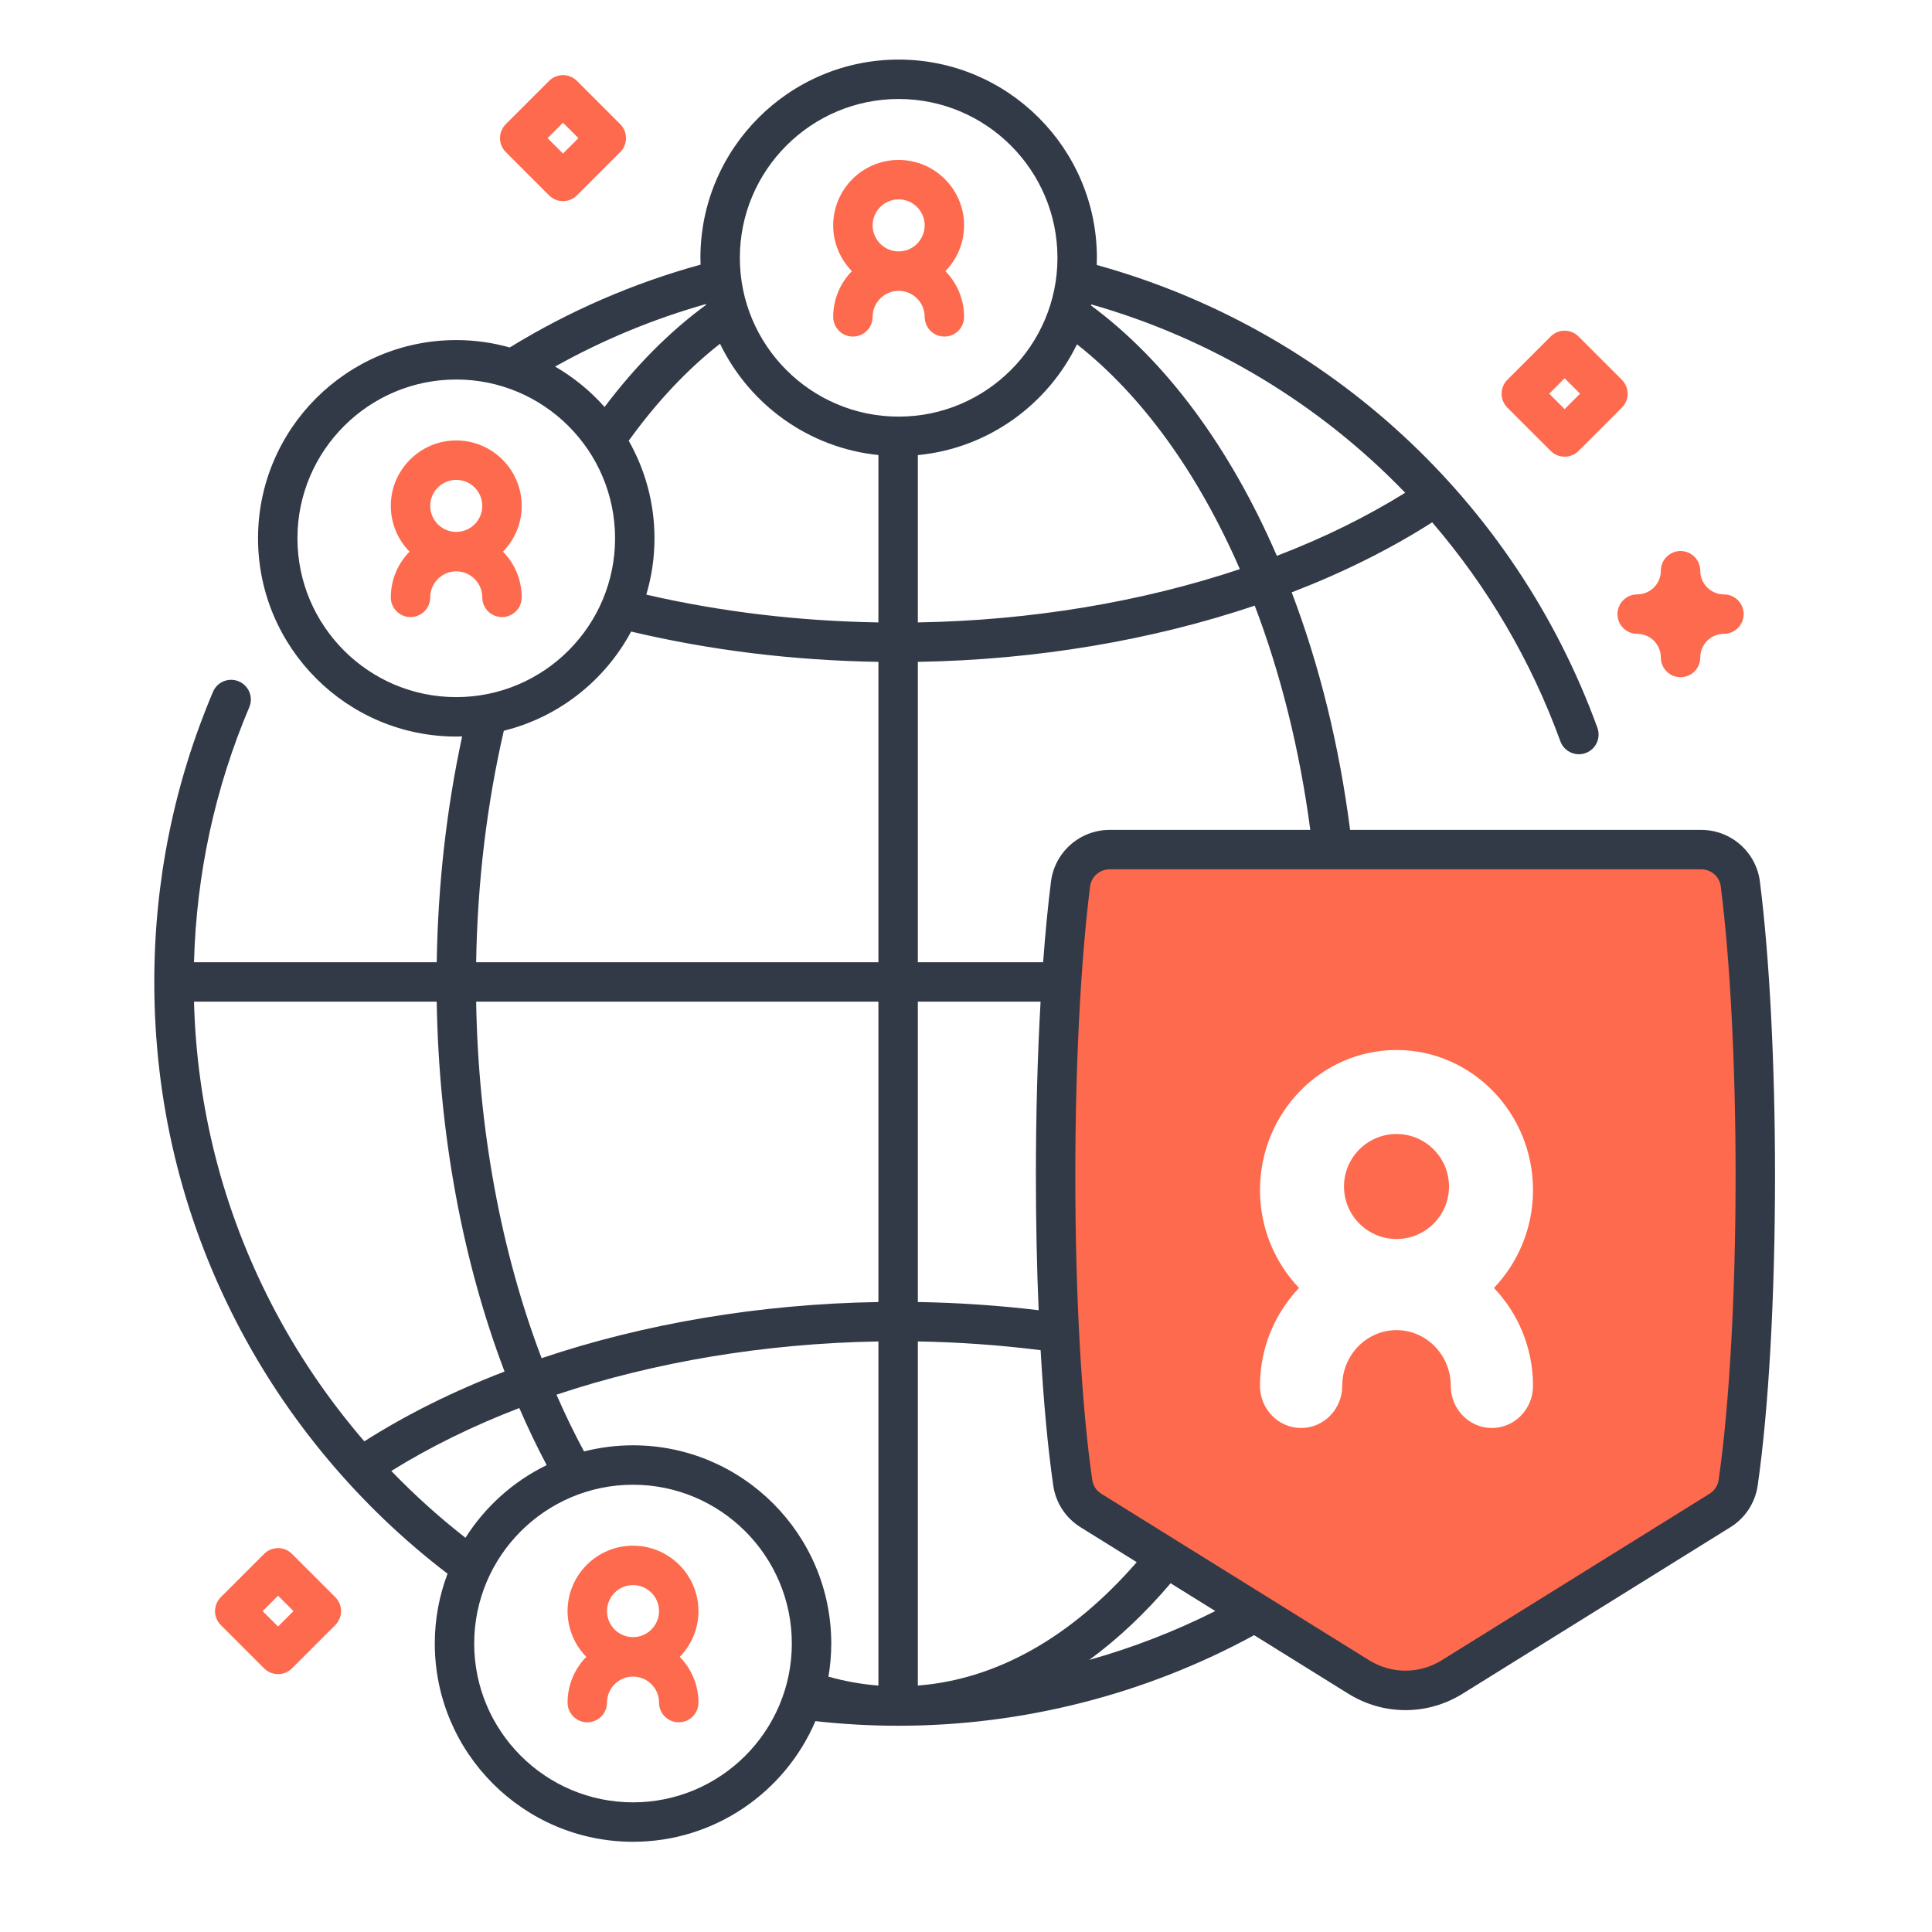
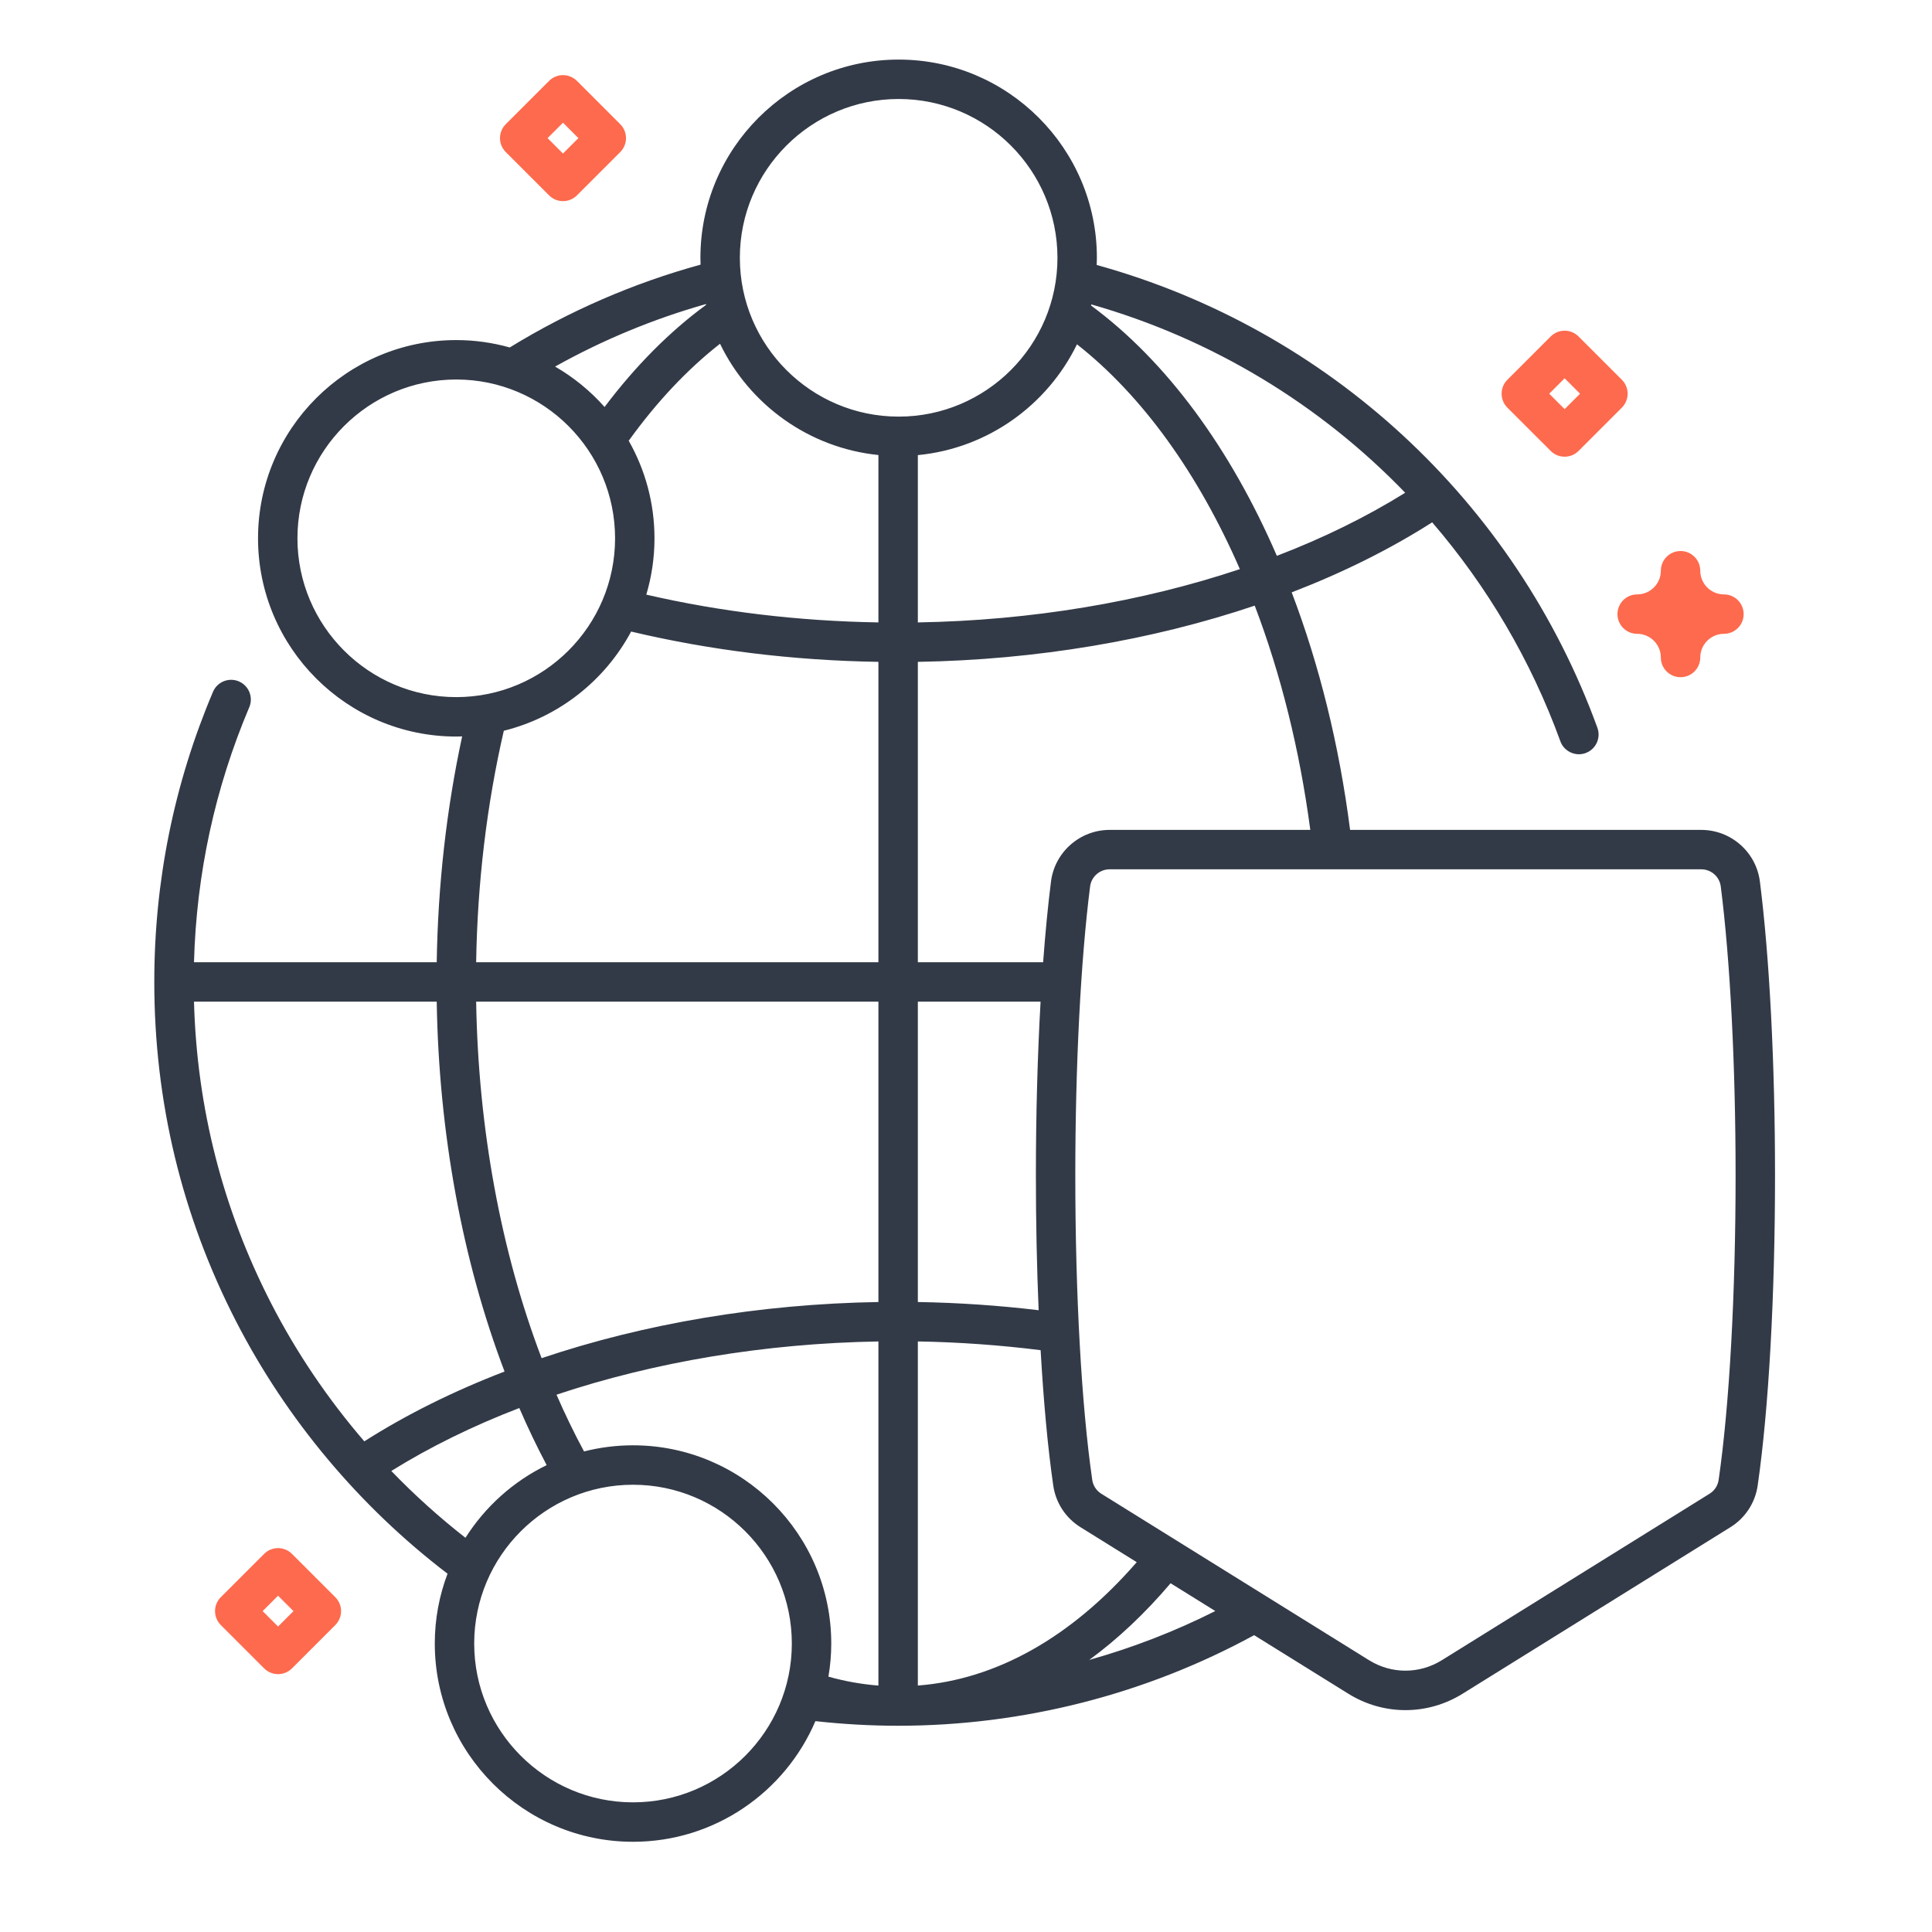
<svg xmlns="http://www.w3.org/2000/svg" width="92" height="92" viewBox="0 0 92 92">
  <g fill="none" fill-rule="evenodd">
-     <path d="M92,0 L92,92 L0,92 L0,0 L92,0 Z" />
    <g fill-rule="nonzero" transform="translate(7.347 2.837)">
-       <path fill="#FE6A4D" d="M17.496 21.253C17.496 19.535 16.098 18.137 14.379 18.137 12.661 18.137 11.263 19.535 11.263 21.253 11.263 22.1 11.603 22.869 12.154 23.431 11.603 23.994 11.263 24.762 11.263 25.609 11.263 26.128 11.683 26.548 12.201 26.548 12.72 26.548 13.14 26.128 13.14 25.609 13.14 24.926 13.696 24.37 14.379 24.37 15.062 24.37 15.618 24.926 15.618 25.609 15.618 26.128 16.038 26.548 16.557 26.548 17.076 26.548 17.496 26.128 17.496 25.609 17.496 24.762 17.155 23.994 16.604 23.431 17.155 22.869 17.496 22.1 17.496 21.253L17.496 21.253ZM14.379 20.014C15.063 20.014 15.618 20.57 15.618 21.253 15.618 21.937 15.063 22.492 14.379 22.492 13.696 22.492 13.14 21.937 13.14 21.253 13.14 20.57 13.696 20.014 14.379 20.014ZM38.562 7.896C38.562 6.178 37.164 4.779 35.446 4.779 33.727 4.779 32.329 6.177 32.329 7.896 32.329 8.743 32.67 9.511 33.22 10.074 32.67 10.636 32.329 11.404 32.329 12.252 32.329 12.77 32.749 13.19 33.268 13.19 33.786 13.19 34.207 12.77 34.207 12.252 34.207 11.568 34.763 11.013 35.446 11.013 36.129 11.013 36.685 11.568 36.685 12.252 36.685 12.77 37.105 13.19 37.623 13.19 38.142 13.19 38.562 12.77 38.562 12.252 38.562 11.405 38.221 10.636 37.671 10.074 38.221 9.511 38.562 8.743 38.562 7.896ZM35.446 6.657C36.129 6.657 36.685 7.213 36.685 7.896 36.685 8.579 36.129 9.135 35.446 9.135 34.763 9.135 34.207 8.579 34.207 7.896 34.207 7.213 34.763 6.657 35.446 6.657ZM25.913 73.883C25.913 72.165 24.515 70.767 22.796 70.767 21.078 70.767 19.68 72.165 19.68 73.883 19.68 74.73 20.021 75.499 20.571 76.061 20.021 76.623 19.68 77.392 19.68 78.239 19.68 78.758 20.1 79.178 20.619 79.178 21.137 79.178 21.558 78.758 21.558 78.239 21.558 77.556 22.113 77 22.796 77 23.48 77 24.036 77.556 24.036 78.239 24.036 78.758 24.456 79.178 24.974 79.178 25.493 79.178 25.913 78.758 25.913 78.239 25.913 77.392 25.572 76.624 25.022 76.061 25.572 75.499 25.913 74.73 25.913 73.883ZM22.797 72.644C23.48 72.644 24.036 73.2 24.036 73.883 24.036 74.566 23.48 75.122 22.797 75.122 22.113 75.122 21.558 74.566 21.558 73.883 21.558 73.2 22.113 72.644 22.797 72.644ZM73.666 37.62C74.609 37.62 75.407 38.319 75.526 39.254 75.964 42.692 76.239 47.635 76.239 53.129 76.239 59.046 75.92 64.324 75.422 67.77 75.343 68.317 75.026 68.799 74.556 69.091L61.809 77.017C60.444 77.866 58.715 77.866 57.35 77.017L44.602 69.091C44.133 68.799 43.816 68.317 43.737 67.77 43.238 64.324 42.92 59.046 42.92 53.129 42.92 47.635 43.194 42.691 43.633 39.254 43.752 38.319 44.55 37.62 45.493 37.62ZM59.153 47.163C55.569 47.163 52.653 50.155 52.653 53.833 52.653 55.646 53.364 57.29 54.512 58.494 53.364 59.697 52.653 61.341 52.653 63.155 52.653 64.264 53.529 65.163 54.611 65.163 55.692 65.163 56.569 64.264 56.569 63.155 56.569 61.692 57.728 60.503 59.153 60.503 60.578 60.503 61.737 61.692 61.737 63.155 61.737 64.264 62.614 65.163 63.695 65.163 64.777 65.163 65.653 64.264 65.653 63.155 65.653 61.342 64.942 59.698 63.794 58.494 64.942 57.29 65.653 55.646 65.653 53.833 65.653 50.156 62.737 47.163 59.153 47.163ZM59.153 51.163C60.532 51.163 61.653 52.285 61.653 53.663 61.653 55.042 60.532 56.163 59.153 56.163 57.775 56.163 56.653 55.042 56.653 53.663 56.653 52.285 57.775 51.163 59.153 51.163Z" />
      <path fill="#333A47" d="M76.457,39.136 C76.279,37.737 75.079,36.682 73.666,36.682 L56.943,36.682 C56.424,32.632 55.473,28.813 54.162,25.37 C56.589,24.437 58.839,23.32 60.852,22.036 C63.466,25.074 65.549,28.593 66.956,32.461 C67.094,32.843 67.454,33.08 67.838,33.08 C67.944,33.08 68.053,33.061 68.158,33.023 C68.646,32.846 68.897,32.307 68.72,31.82 C64.802,21.043 55.903,12.829 44.877,9.781 C44.881,9.668 44.886,9.554 44.886,9.44 C44.886,4.235 40.651,0 35.446,0 C30.241,0 26.006,4.235 26.006,9.44 C26.006,9.549 26.01,9.657 26.014,9.765 C22.816,10.644 19.761,11.969 16.926,13.709 C16.115,13.481 15.262,13.357 14.379,13.357 C9.174,13.357 4.94,17.592 4.94,22.797 C4.94,28.002 9.174,32.237 14.379,32.237 C14.474,32.237 14.567,32.233 14.66,32.23 C13.915,35.685 13.508,39.293 13.449,42.983 L1.891,42.983 C2.006,38.777 2.889,34.697 4.523,30.841 C4.726,30.364 4.503,29.813 4.026,29.61 C3.549,29.407 2.997,29.63 2.795,30.108 C0.94,34.483 0,39.131 0,43.921 C0,49.613 1.309,55.049 3.891,60.077 C6.293,64.755 9.772,68.903 13.964,72.101 C13.573,73.136 13.357,74.257 13.357,75.427 C13.357,80.632 17.592,84.867 22.797,84.867 C26.691,84.867 30.041,82.496 31.482,79.122 C32.783,79.266 34.106,79.342 35.421,79.342 C41.346,79.342 47.205,77.85 52.373,75.028 L56.855,77.814 C57.695,78.337 58.637,78.598 59.58,78.598 C60.522,78.598 61.464,78.337 62.305,77.814 L75.053,69.888 C75.76,69.449 76.233,68.725 76.352,67.904 C76.877,64.271 77.178,58.885 77.178,53.129 C77.178,47.828 76.915,42.728 76.457,39.136 L76.457,39.136 Z M55.048,36.682 L45.492,36.682 C44.08,36.682 42.88,37.737 42.701,39.136 C42.556,40.279 42.43,41.576 42.326,42.983 L36.36,42.983 L36.36,28.68 C42.009,28.586 47.511,27.651 52.402,26.003 C53.637,29.245 54.54,32.851 55.048,36.682 L55.048,36.682 Z M20.464,66.279 C19.997,65.412 19.56,64.51 19.153,63.577 C23.818,62.018 29.072,61.133 34.482,61.042 L34.482,77.428 C33.683,77.366 32.887,77.224 32.102,77.004 C32.189,76.491 32.237,75.964 32.237,75.427 C32.237,70.222 28.002,65.987 22.797,65.987 C21.992,65.987 21.211,66.089 20.464,66.279 L20.464,66.279 Z M42.112,59.554 C40.224,59.329 38.301,59.196 36.36,59.164 L36.36,44.861 L42.204,44.861 C42.059,47.417 41.981,50.242 41.981,53.129 C41.981,55.353 42.026,57.521 42.112,59.554 L42.112,59.554 Z M34.482,59.164 C28.831,59.257 23.332,60.191 18.444,61.838 C16.512,56.768 15.428,50.919 15.327,44.861 L34.482,44.861 L34.482,59.164 Z M36.36,61.041 C38.336,61.075 40.291,61.218 42.206,61.457 C42.347,63.918 42.55,66.123 42.808,67.904 C42.927,68.726 43.4,69.449 44.107,69.888 L46.783,71.552 C43.678,75.125 40.103,77.139 36.36,77.427 L36.36,61.041 Z M22.592,18.151 C23.923,16.303 25.382,14.752 26.94,13.532 C28.335,16.419 31.155,18.492 34.482,18.831 L34.482,26.802 C30.673,26.739 26.963,26.295 23.429,25.479 C23.682,24.628 23.819,23.729 23.819,22.797 C23.819,21.109 23.372,19.524 22.592,18.151 L22.592,18.151 Z M43.938,13.559 C47.061,16.015 49.716,19.725 51.694,24.264 C47.025,25.824 41.768,26.71 36.36,26.802 L36.36,18.835 C39.697,18.513 42.532,16.446 43.938,13.559 Z M59.567,20.627 C57.719,21.778 55.666,22.784 53.456,23.632 C51.245,18.52 48.206,14.368 44.608,11.712 C44.612,11.694 44.616,11.677 44.62,11.659 C50.377,13.297 55.512,16.424 59.567,20.627 Z M35.446,1.877 C39.616,1.877 43.008,5.27 43.008,9.44 C43.008,13.61 39.616,17.002 35.446,17.002 C31.276,17.002 27.884,13.61 27.884,9.44 C27.884,5.27 31.276,1.877 35.446,1.877 L35.446,1.877 Z M26.268,11.643 C26.271,11.655 26.274,11.667 26.277,11.679 C24.539,12.953 22.917,14.586 21.442,16.543 C20.767,15.782 19.972,15.131 19.086,14.619 C21.358,13.349 23.766,12.351 26.268,11.643 L26.268,11.643 Z M6.817,22.797 C6.817,18.627 10.209,15.235 14.379,15.235 C18.549,15.235 21.942,18.627 21.942,22.797 C21.942,26.967 18.549,30.359 14.379,30.359 C10.209,30.359 6.817,26.967 6.817,22.797 Z M16.644,31.961 C19.267,31.312 21.461,29.565 22.707,27.237 C26.469,28.13 30.423,28.615 34.482,28.68 L34.482,42.983 L15.327,42.983 C15.389,39.188 15.832,35.487 16.644,31.961 L16.644,31.961 Z M1.891,44.861 L13.449,44.861 C13.551,51.131 14.674,57.198 16.679,62.474 C14.258,63.405 12.011,64.518 10.001,65.798 C8.269,63.786 6.77,61.575 5.561,59.22 C3.259,54.736 2.027,49.91 1.891,44.861 L1.891,44.861 Z M11.287,67.209 C13.131,66.062 15.179,65.058 17.382,64.212 C17.787,65.149 18.222,66.056 18.685,66.931 C17.097,67.703 15.758,68.908 14.818,70.391 C13.569,69.416 12.388,68.351 11.287,67.209 L11.287,67.209 Z M22.797,82.989 C18.627,82.989 15.234,79.597 15.234,75.427 C15.234,71.257 18.627,67.865 22.797,67.865 C26.967,67.865 30.359,71.257 30.359,75.427 C30.359,79.597 26.967,82.989 22.797,82.989 Z M44.521,76.207 C45.876,75.216 47.173,73.996 48.396,72.556 L50.524,73.879 C48.604,74.847 46.591,75.625 44.521,76.207 Z M74.493,67.636 C74.453,67.908 74.296,68.148 74.06,68.294 L61.313,76.22 C60.243,76.885 58.915,76.885 57.845,76.22 L45.098,68.294 C44.862,68.148 44.705,67.908 44.665,67.636 C44.152,64.087 43.858,58.8 43.858,53.129 C43.858,47.904 44.115,42.89 44.563,39.373 C44.622,38.909 45.022,38.559 45.492,38.559 L73.666,38.559 C74.136,38.559 74.535,38.909 74.594,39.374 C75.043,42.89 75.3,47.904 75.3,53.129 C75.3,58.8 75.006,64.087 74.493,67.636 L74.493,67.636 Z" />
      <path fill="#FE6A4D" d="M72.679 29.411C72.161 29.411 71.741 28.991 71.741 28.472 71.741 27.851 71.235 27.345 70.614 27.345 70.095 27.345 69.675 26.925 69.675 26.407 69.675 25.888 70.095 25.468 70.614 25.468 71.235 25.468 71.741 24.962 71.741 24.341 71.741 23.822 72.161 23.402 72.679 23.402 73.198 23.402 73.618 23.822 73.618 24.341 73.618 24.962 74.124 25.468 74.745 25.468 75.264 25.468 75.684 25.888 75.684 26.407 75.684 26.925 75.264 27.345 74.745 27.345 74.124 27.345 73.618 27.851 73.618 28.472 73.618 28.991 73.198 29.411 72.679 29.411L72.679 29.411ZM5.894 76.884C5.645 76.884 5.406 76.785 5.23 76.609L3.168 74.547C2.992 74.371 2.893 74.132 2.893 73.883 2.893 73.634 2.992 73.395 3.168 73.219L5.23 71.158C5.596 70.791 6.191 70.791 6.557 71.158L8.619 73.219C8.986 73.586 8.986 74.18 8.619 74.547L6.558 76.609C6.381 76.785 6.143 76.884 5.894 76.884L5.894 76.884ZM5.16 73.883 5.894 74.617 6.628 73.883 5.894 73.149 5.16 73.883ZM67.159 18.911C66.918 18.911 66.678 18.82 66.495 18.636L64.433 16.575C64.067 16.208 64.067 15.614 64.433 15.247L66.495 13.186C66.671 13.009 66.91 12.91 67.159 12.91 67.407 12.91 67.646 13.009 67.822 13.186L69.884 15.247C70.06 15.423 70.159 15.662 70.159 15.911 70.159 16.16 70.06 16.399 69.884 16.575L67.822 18.636C67.639 18.82 67.399 18.911 67.159 18.911L67.159 18.911ZM66.425 15.911 67.159 16.645 67.893 15.911 67.159 15.177 66.425 15.911ZM19.462 6.741C19.222 6.741 18.982 6.649 18.799 6.466L16.737 4.404C16.561 4.228 16.462 3.99 16.462 3.741 16.462 3.492 16.561 3.253 16.737 3.077L18.799 1.015C18.975.839 19.213.74 19.462.74 19.711.74 19.95.839 20.126 1.015L22.188 3.077C22.554 3.443 22.554 4.038 22.188 4.404L20.126 6.466C19.943 6.649 19.703 6.741 19.462 6.741ZM18.728 3.74 19.462 4.474 20.196 3.74 19.462 3.006 18.728 3.74Z" />
    </g>
  </g>
</svg>